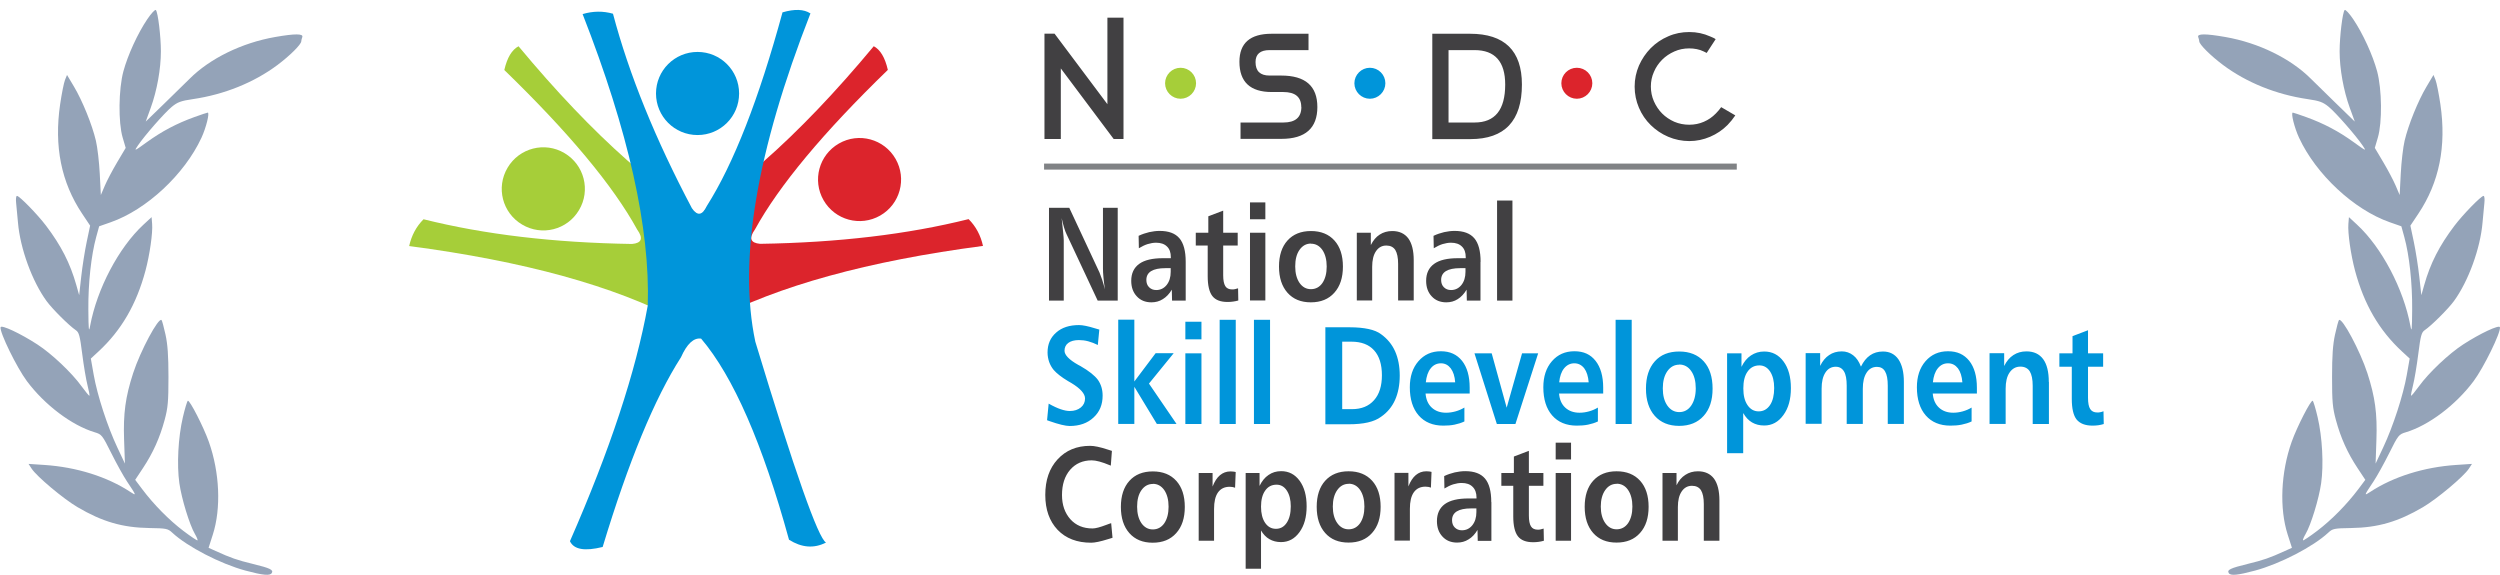
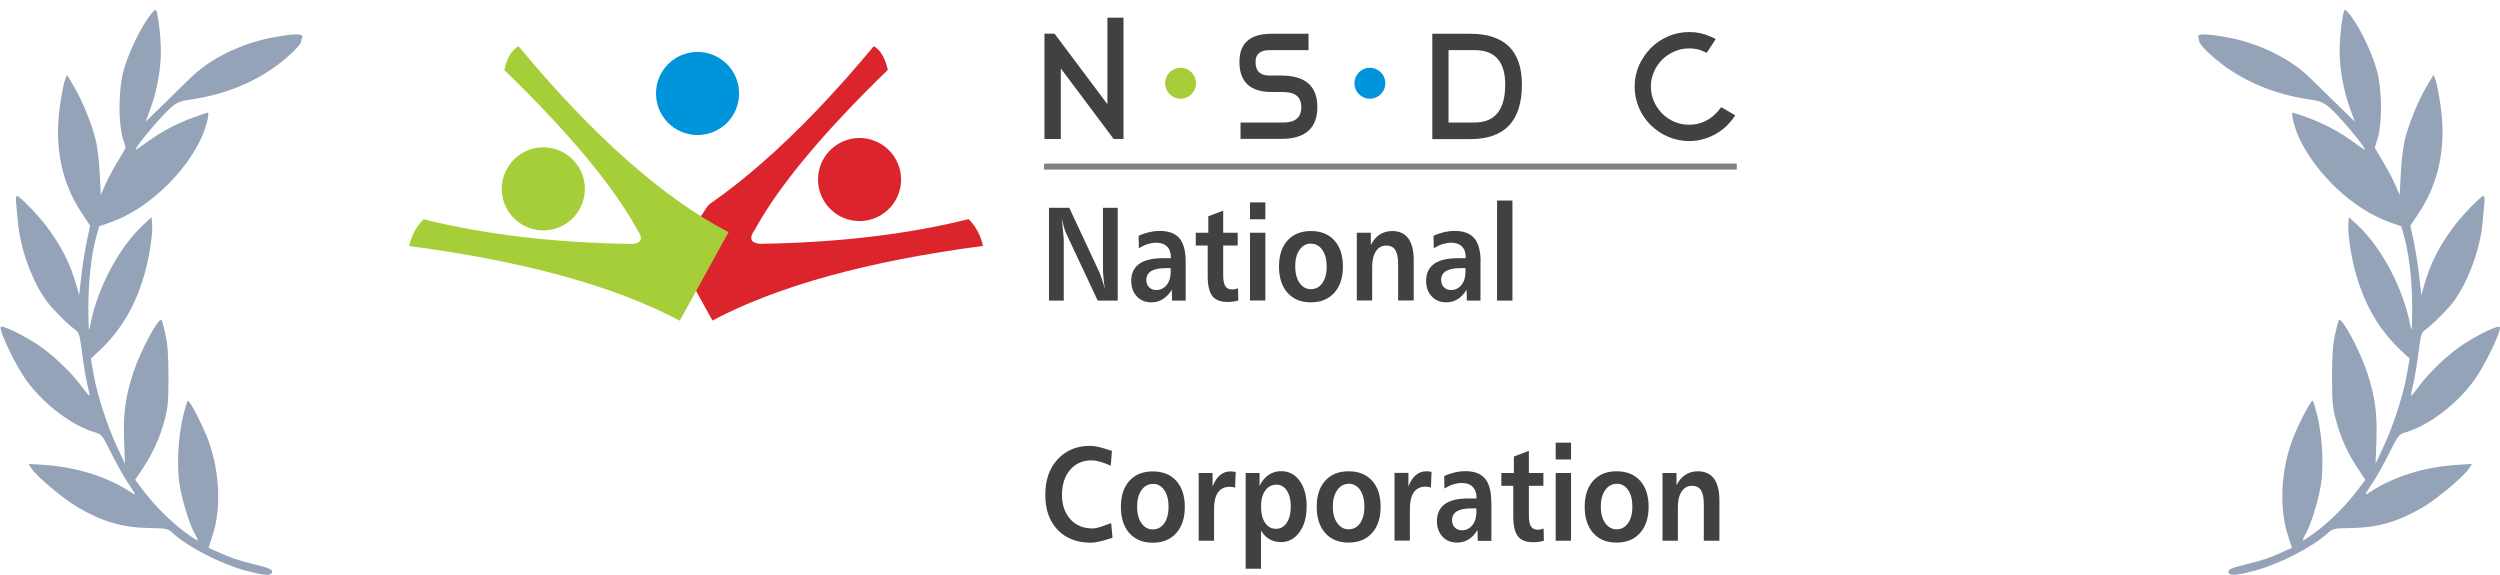
<svg xmlns="http://www.w3.org/2000/svg" width="239" height="55" viewBox="0 0 239 55" fill="none">
  <path d="M11.796 6.819C12.213 5.27 13.169 3.186 14.084 1.833C14.46 1.277 14.827 0.883 14.9 0.959C15.1 1.166 15.381 3.471 15.381 4.906C15.381 6.58 15.008 8.66 14.414 10.296L13.932 11.623L15.748 9.86C16.747 8.89 17.813 7.846 18.118 7.54C20.062 5.59 23.117 4.096 26.301 3.538C28.204 3.204 29.029 3.207 28.899 3.547C28.846 3.689 28.801 3.869 28.801 3.948C28.801 4.243 27.71 5.329 26.523 6.215C24.273 7.894 21.44 9.037 18.438 9.476C17.299 9.643 16.972 9.762 16.425 10.212C15.736 10.778 13.828 12.955 13.175 13.921C12.799 14.478 12.818 14.47 14.045 13.585C15.488 12.544 16.898 11.8 18.584 11.191C19.234 10.957 19.807 10.765 19.858 10.765C20.063 10.765 19.704 12.211 19.261 13.167C17.638 16.672 14.01 20.049 10.582 21.248L9.479 21.634L9.197 22.658C8.716 24.41 8.427 27.067 8.446 29.578C8.461 31.562 8.49 31.831 8.615 31.157C9.269 27.619 11.351 23.666 13.712 21.48L14.492 20.758L14.544 21.408C14.614 22.258 14.316 24.347 13.908 25.873C13.044 29.102 11.598 31.588 9.406 33.611L8.684 34.277L8.959 35.837C9.305 37.797 10.271 40.767 11.216 42.775L11.942 44.319L11.863 42.044C11.775 39.529 11.99 37.95 12.727 35.677C13.417 33.553 15.153 30.309 15.445 30.599C15.496 30.65 15.665 31.272 15.821 31.981C16.029 32.928 16.104 34.002 16.105 36.032C16.105 38.399 16.053 38.988 15.738 40.149C15.275 41.857 14.628 43.297 13.673 44.741L12.924 45.872L13.591 46.759C14.694 48.228 16.164 49.719 17.527 50.751C18.236 51.288 18.846 51.696 18.884 51.659C18.921 51.621 18.807 51.344 18.631 51.042C18.121 50.17 17.362 47.69 17.148 46.2C16.895 44.431 17.034 41.808 17.483 39.887C17.675 39.064 17.888 38.356 17.956 38.314C18.126 38.209 19.463 40.818 19.965 42.237C21.004 45.168 21.151 48.599 20.346 51.106L19.941 52.369L20.612 52.673C22.091 53.345 22.642 53.537 24.182 53.913C25.833 54.317 26.169 54.479 25.98 54.785C25.811 55.06 25.132 54.996 23.471 54.549C21.073 53.903 17.91 52.266 16.468 50.924C16.049 50.534 15.906 50.505 14.286 50.48C11.714 50.44 9.787 49.881 7.414 48.485C6.06 47.689 3.514 45.554 3.027 44.807L2.728 44.348L4.244 44.449C7.313 44.652 10.259 45.577 12.462 47.03C13.069 47.431 13.06 47.402 12.14 46.025C11.812 45.533 11.139 44.322 10.646 43.333C9.776 41.59 9.727 41.528 9.048 41.324C6.86 40.667 4.275 38.716 2.573 36.438C1.604 35.142 -0.047 31.762 0.055 31.285C0.112 31.016 1.952 31.877 3.574 32.931C4.949 33.825 6.852 35.624 7.787 36.915C8.175 37.451 8.519 37.863 8.551 37.832C8.582 37.8 8.498 37.345 8.363 36.822C8.228 36.298 8.002 34.955 7.861 33.838C7.64 32.087 7.555 31.774 7.248 31.566C6.593 31.121 5.01 29.545 4.452 28.782C3.072 26.892 1.926 23.745 1.718 21.275C1.664 20.633 1.585 19.797 1.543 19.417C1.5 19.031 1.535 18.727 1.622 18.727C1.858 18.727 3.581 20.493 4.404 21.58C5.849 23.488 6.707 25.17 7.295 27.25L7.568 28.218L7.766 26.438C7.875 25.459 8.111 23.963 8.291 23.114L8.616 21.57L7.856 20.433C5.854 17.437 5.159 13.986 5.749 9.97C5.898 8.952 6.108 7.904 6.214 7.642L6.408 7.165L7.073 8.28C7.882 9.638 8.809 11.925 9.168 13.452C9.315 14.074 9.481 15.497 9.538 16.614L9.641 18.645L10.021 17.752C10.23 17.26 10.765 16.246 11.209 15.499L12.017 14.139L11.724 13.143C11.299 11.698 11.335 8.531 11.796 6.819Z" fill="#94A3B8" />
  <path d="M227.253 6.819C226.836 5.27 225.88 3.186 224.966 1.833C224.59 1.277 224.222 0.883 224.149 0.959C223.949 1.166 223.668 3.471 223.668 4.906C223.668 6.58 224.042 8.66 224.635 10.296L225.118 11.623L223.302 9.86C222.303 8.89 221.236 7.846 220.932 7.54C218.988 5.59 215.932 4.096 212.749 3.538C210.846 3.204 210.02 3.207 210.15 3.547C210.204 3.689 210.248 3.869 210.248 3.948C210.248 4.243 211.339 5.329 212.526 6.215C214.777 7.894 217.609 9.037 220.612 9.476C221.75 9.643 222.077 9.762 222.624 10.212C223.313 10.778 225.221 12.955 225.874 13.921C226.251 14.478 226.231 14.47 225.004 13.585C223.561 12.544 222.151 11.8 220.465 11.191C219.815 10.957 219.242 10.765 219.192 10.765C218.986 10.765 219.345 12.211 219.788 13.167C221.411 16.672 225.039 20.049 228.467 21.248L229.57 21.634L229.852 22.658C230.334 24.41 230.622 27.067 230.603 29.578C230.588 31.562 230.559 31.831 230.435 31.157C229.78 27.619 227.698 23.666 225.337 21.48L224.558 20.758L224.505 21.408C224.436 22.258 224.734 24.347 225.141 25.873C226.005 29.102 227.451 31.588 229.643 33.611L230.365 34.277L230.09 35.837C229.744 37.797 228.779 40.767 227.834 42.775L227.107 44.319L227.186 42.044C227.274 39.529 227.059 37.95 226.322 35.677C225.633 33.553 223.897 30.309 223.605 30.599C223.553 30.65 223.384 31.272 223.229 31.981C223.021 32.928 222.945 34.002 222.945 36.032C222.944 38.399 222.996 38.988 223.311 40.149C223.774 41.857 224.421 43.297 225.377 44.741L226.125 45.872L225.459 46.759C224.355 48.228 222.885 49.719 221.522 50.751C220.813 51.288 220.203 51.696 220.166 51.659C220.128 51.621 220.242 51.344 220.419 51.042C220.929 50.17 221.688 47.69 221.901 46.2C222.154 44.431 222.015 41.808 221.566 39.887C221.374 39.064 221.161 38.356 221.094 38.314C220.923 38.209 219.587 40.818 219.084 42.237C218.046 45.168 217.898 48.599 218.703 51.106L219.109 52.369L218.438 52.673C216.959 53.345 216.408 53.537 214.867 53.913C213.216 54.317 212.881 54.479 213.069 54.785C213.238 55.06 213.917 54.996 215.578 54.549C217.976 53.903 221.139 52.266 222.581 50.924C223 50.534 223.144 50.505 224.764 50.48C227.335 50.44 229.262 49.881 231.635 48.485C232.989 47.689 235.535 45.554 236.022 44.807L236.322 44.348L234.805 44.449C231.736 44.652 228.79 45.577 226.587 47.03C225.98 47.431 225.989 47.402 226.909 46.025C227.237 45.533 227.91 44.322 228.403 43.333C229.273 41.59 229.322 41.528 230.001 41.324C232.189 40.667 234.775 38.716 236.476 36.438C237.445 35.142 239.097 31.762 238.995 31.285C238.937 31.016 237.098 31.877 235.475 32.931C234.1 33.825 232.198 35.624 231.262 36.915C230.874 37.451 230.53 37.863 230.499 37.832C230.467 37.8 230.552 37.345 230.687 36.822C230.821 36.298 231.047 34.955 231.188 33.838C231.41 32.087 231.494 31.774 231.801 31.566C232.456 31.121 234.039 29.545 234.597 28.782C235.977 26.892 237.124 23.745 237.331 21.275C237.385 20.633 237.464 19.797 237.506 19.417C237.549 19.031 237.515 18.727 237.428 18.727C237.191 18.727 235.469 20.493 234.646 21.58C233.2 23.488 232.343 25.17 231.755 27.25L231.481 28.218L231.283 26.438C231.174 25.459 230.938 23.963 230.759 23.114L230.433 21.57L231.193 20.433C233.195 17.437 233.89 13.986 233.301 9.97C233.151 8.952 232.941 7.904 232.835 7.642L232.641 7.165L231.977 8.28C231.167 9.638 230.241 11.925 229.881 13.452C229.735 14.074 229.568 15.497 229.512 16.614L229.408 18.645L229.028 17.752C228.819 17.26 228.284 16.246 227.84 15.499L227.032 14.139L227.325 13.143C227.751 11.698 227.715 8.531 227.253 6.819Z" fill="#94A3B8" />
  <g clip-path="url(#clip0_299_33634)">
    <path fill-rule="evenodd" clip-rule="evenodd" d="M166.036 16.215H99.814V15.639H166.036V16.215Z" fill="#808285" />
    <path fill-rule="evenodd" clip-rule="evenodd" d="M83.527 4.424C79.883 8.808 76.358 12.498 72.95 15.483C71.258 16.975 69.589 18.292 67.944 19.431C67.427 19.796 67.285 20.501 66.78 20.83C65.781 21.476 64.418 21.676 63.443 22.181L68.108 30.643C74.36 27.329 82.986 24.955 93.974 23.509C93.751 22.499 93.293 21.641 92.599 20.948C86.77 22.405 80.13 23.192 72.668 23.31C71.739 23.227 71.575 22.769 72.174 21.935C74.478 17.739 78.72 12.651 84.878 6.681C84.608 5.506 84.161 4.742 83.503 4.401L83.527 4.424Z" fill="#DC242C" />
    <path fill-rule="evenodd" clip-rule="evenodd" d="M85.617 15.189C86.71 17.093 86.052 19.514 84.148 20.607C82.244 21.7 79.823 21.041 78.731 19.138C77.638 17.234 78.296 14.813 80.2 13.72C82.103 12.627 84.524 13.285 85.617 15.189Z" fill="#DC242C" />
    <path fill-rule="evenodd" clip-rule="evenodd" d="M49.575 4.426C56.721 13.028 63.419 18.951 69.648 22.195L64.982 30.656C58.73 27.342 50.104 24.968 39.116 23.523C39.34 22.512 39.798 21.654 40.491 20.961C46.32 22.418 52.96 23.206 60.422 23.323C61.351 23.241 61.516 22.782 60.916 21.948C58.613 17.753 54.37 12.664 48.212 6.694C48.483 5.519 48.929 4.755 49.587 4.414L49.575 4.426Z" fill="#A6CE39" />
    <path fill-rule="evenodd" clip-rule="evenodd" d="M48.529 16.027C49.645 14.147 52.078 13.512 53.97 14.64C55.85 15.757 56.485 18.189 55.356 20.081C54.24 21.974 51.807 22.596 49.915 21.468C48.023 20.352 47.4 17.919 48.529 16.027Z" fill="#A6CE39" />
-     <path fill-rule="evenodd" clip-rule="evenodd" d="M77.486 1.265C72.327 14.439 70.564 24.91 72.209 32.666C75.97 45.076 78.226 51.469 78.967 51.868C77.815 52.456 76.64 52.362 75.429 51.598C72.903 42.408 70.106 35.992 67.027 32.372C66.322 32.266 65.675 32.865 65.1 34.158C62.573 38.095 60.081 44.136 57.614 52.291C55.898 52.715 54.864 52.538 54.487 51.739C58.307 43.031 60.787 35.522 61.926 29.211C62.161 21.831 60.081 12.546 55.698 1.347C56.685 1.053 57.66 1.041 58.601 1.312C60.14 7.117 62.655 13.31 66.145 19.903C66.674 20.679 67.144 20.597 67.579 19.68C70.141 15.637 72.55 9.468 74.807 1.182C75.97 0.842 76.851 0.877 77.463 1.276L77.486 1.265Z" fill="#0095DA" />
    <path fill-rule="evenodd" clip-rule="evenodd" d="M66.686 4.965C68.884 4.965 70.658 6.74 70.658 8.937C70.658 11.135 68.884 12.91 66.686 12.91C64.489 12.91 62.714 11.135 62.714 8.937C62.714 6.74 64.489 4.965 66.686 4.965Z" fill="#0095DA" />
    <path d="M100.273 19.866H102.223L105.114 26.059C105.185 26.224 105.267 26.459 105.361 26.729C105.455 26.999 105.538 27.316 105.632 27.669C105.573 27.246 105.514 26.87 105.491 26.517C105.455 26.177 105.443 25.871 105.443 25.636V19.866H106.854V28.738H104.938L101.965 22.392C101.883 22.24 101.812 22.028 101.73 21.77C101.648 21.511 101.577 21.206 101.495 20.853C101.554 21.37 101.601 21.817 101.636 22.193C101.671 22.569 101.695 22.827 101.695 22.98V28.738H100.284V19.866H100.273ZM111.413 25.636C110.814 25.636 110.356 25.73 110.05 25.918C109.745 26.106 109.592 26.388 109.592 26.764C109.592 27.046 109.674 27.281 109.85 27.457C110.027 27.634 110.25 27.728 110.532 27.728C110.943 27.728 111.273 27.563 111.531 27.246C111.79 26.917 111.919 26.506 111.919 25.988V25.636H111.402H111.413ZM113.353 25.037V28.738H112.048L112.025 27.692C111.79 28.092 111.496 28.398 111.167 28.597C110.838 28.809 110.473 28.903 110.074 28.903C109.498 28.903 109.028 28.715 108.675 28.327C108.323 27.951 108.146 27.457 108.146 26.846C108.146 26.13 108.405 25.589 108.91 25.225C109.416 24.86 110.168 24.684 111.178 24.684H111.931V24.59C111.931 24.143 111.813 23.803 111.566 23.568C111.319 23.321 110.967 23.203 110.52 23.203C110.262 23.203 110.003 23.25 109.721 23.333C109.451 23.415 109.169 23.556 108.875 23.732L108.852 22.545C109.192 22.381 109.533 22.275 109.862 22.193C110.191 22.122 110.532 22.075 110.861 22.075C111.731 22.075 112.354 22.31 112.753 22.78C113.153 23.25 113.353 24.002 113.353 25.025V25.037ZM116.937 20.148V22.251H118.324V23.474H116.937V26.317C116.937 26.799 117.007 27.14 117.137 27.352C117.266 27.563 117.489 27.669 117.795 27.669C117.877 27.669 117.959 27.669 118.053 27.645C118.147 27.622 118.253 27.599 118.359 27.563L118.382 28.727C118.218 28.774 118.053 28.809 117.877 28.832C117.701 28.856 117.536 28.868 117.36 28.868C116.678 28.868 116.197 28.68 115.903 28.304C115.609 27.927 115.456 27.293 115.456 26.412V23.474H114.316V22.251H115.515V20.677L116.937 20.136V20.148ZM119.499 22.251H120.968V28.727H119.499V22.251ZM119.499 19.349H120.968V20.959H119.499V19.349ZM125.328 23.285C124.881 23.285 124.517 23.485 124.235 23.885C123.953 24.284 123.823 24.813 123.823 25.471C123.823 26.13 123.965 26.646 124.235 27.046C124.517 27.446 124.881 27.645 125.328 27.645C125.774 27.645 126.15 27.446 126.421 27.058C126.691 26.658 126.832 26.141 126.832 25.483C126.832 24.825 126.691 24.296 126.421 23.897C126.139 23.497 125.774 23.297 125.328 23.297V23.285ZM125.328 22.087C126.28 22.087 127.032 22.392 127.572 22.992C128.113 23.591 128.383 24.425 128.383 25.483C128.383 26.541 128.113 27.375 127.561 27.986C127.02 28.597 126.268 28.903 125.316 28.903C124.364 28.903 123.624 28.597 123.083 27.986C122.543 27.375 122.272 26.541 122.272 25.483C122.272 24.425 122.543 23.591 123.083 22.992C123.624 22.392 124.376 22.087 125.328 22.087ZM135.152 24.872V28.727H133.66V25.225C133.66 24.625 133.566 24.19 133.39 23.897C133.202 23.614 132.919 23.474 132.532 23.474C132.12 23.474 131.791 23.65 131.544 24.014C131.298 24.378 131.18 24.872 131.18 25.507V28.727H129.711V22.251H131.051V23.427C131.274 22.992 131.544 22.651 131.897 22.428C132.238 22.204 132.649 22.087 133.096 22.087C133.766 22.087 134.283 22.322 134.635 22.792C134.976 23.262 135.152 23.955 135.152 24.872ZM139.594 25.636C138.996 25.636 138.537 25.73 138.231 25.918C137.926 26.106 137.773 26.388 137.773 26.764C137.773 27.046 137.855 27.281 138.031 27.457C138.208 27.634 138.432 27.728 138.713 27.728C139.125 27.728 139.454 27.563 139.712 27.246C139.971 26.917 140.1 26.506 140.1 25.988V25.636H139.583H139.594ZM141.534 25.037V28.738H140.229L140.206 27.692C139.971 28.092 139.676 28.398 139.359 28.597C139.03 28.809 138.666 28.903 138.267 28.903C137.691 28.903 137.22 28.715 136.868 28.327C136.515 27.951 136.339 27.457 136.339 26.846C136.339 26.13 136.597 25.589 137.103 25.225C137.608 24.86 138.36 24.684 139.372 24.684H140.124V24.59C140.124 24.143 140.006 23.803 139.759 23.568C139.512 23.321 139.16 23.203 138.713 23.203C138.455 23.203 138.196 23.25 137.914 23.333C137.644 23.415 137.362 23.556 137.068 23.732L137.044 22.545C137.385 22.381 137.726 22.275 138.055 22.193C138.384 22.122 138.725 22.075 139.053 22.075C139.923 22.075 140.546 22.31 140.946 22.78C141.346 23.25 141.545 24.002 141.545 25.025L141.534 25.037ZM143.12 19.172H144.589V28.738H143.12V19.172Z" fill="#414042" />
-     <path d="M105.093 31.524L104.952 32.981C104.647 32.828 104.341 32.711 104.036 32.628C103.73 32.546 103.436 32.511 103.143 32.511C102.708 32.511 102.367 32.605 102.132 32.781C101.885 32.958 101.768 33.216 101.768 33.533C101.768 33.933 102.202 34.391 103.084 34.885C103.166 34.932 103.237 34.967 103.284 34.99C104.106 35.461 104.659 35.907 104.964 36.319C105.258 36.742 105.411 37.235 105.411 37.823C105.411 38.681 105.129 39.374 104.541 39.915C103.965 40.455 103.201 40.725 102.261 40.725C101.873 40.725 101.227 40.573 100.322 40.255C100.228 40.22 100.158 40.197 100.099 40.173L100.252 38.587C100.71 38.845 101.098 39.021 101.415 39.127C101.732 39.233 102.014 39.292 102.273 39.292C102.708 39.292 103.06 39.174 103.331 38.951C103.601 38.728 103.73 38.434 103.73 38.093C103.73 37.646 103.295 37.141 102.414 36.612L102.273 36.53C102.273 36.53 102.179 36.471 102.108 36.436C101.462 36.048 101.004 35.684 100.733 35.367C100.545 35.143 100.404 34.885 100.299 34.603C100.205 34.321 100.146 34.015 100.146 33.698C100.146 32.91 100.416 32.276 100.969 31.794C101.509 31.312 102.238 31.077 103.154 31.077C103.507 31.077 104.024 31.183 104.706 31.395C104.882 31.453 105.011 31.488 105.105 31.512L105.093 31.524ZM106.903 30.56H108.443V36.471L110.476 33.768H112.203L109.841 36.671L112.474 40.526H110.593L108.443 36.977V40.526H106.903V30.56ZM113.32 33.78H114.859V40.537H113.32V33.78ZM113.32 30.76H114.859V32.44H113.32V30.76ZM116.599 30.572H118.138V40.537H116.599V30.572ZM119.877 30.572H121.417V40.537H119.877V30.572ZM128.315 32.664V39.115H129.244C130.149 39.115 130.854 38.833 131.359 38.258C131.864 37.694 132.111 36.894 132.111 35.872C132.111 34.849 131.864 34.039 131.359 33.486C130.854 32.934 130.137 32.664 129.197 32.664H128.303H128.315ZM126.693 31.289H129.044C129.737 31.289 130.337 31.347 130.83 31.453C131.324 31.559 131.735 31.724 132.041 31.959C132.628 32.382 133.075 32.922 133.369 33.58C133.662 34.238 133.815 35.014 133.815 35.907C133.815 36.8 133.662 37.576 133.369 38.234C133.075 38.892 132.628 39.433 132.029 39.844C131.7 40.091 131.277 40.267 130.771 40.385C130.266 40.502 129.655 40.561 128.926 40.561H126.705V31.312L126.693 31.289ZM140.501 37.082V37.623H136.283C136.33 38.187 136.518 38.634 136.871 38.963C137.223 39.292 137.682 39.456 138.246 39.456C138.563 39.456 138.856 39.409 139.151 39.327C139.445 39.245 139.726 39.127 139.996 38.963V40.291C139.703 40.432 139.386 40.526 139.056 40.596C138.716 40.667 138.351 40.69 137.975 40.69C136.976 40.69 136.189 40.361 135.625 39.715C135.061 39.068 134.779 38.163 134.779 37.024C134.779 36.001 135.049 35.167 135.601 34.532C136.154 33.898 136.858 33.58 137.74 33.58C138.622 33.58 139.28 33.886 139.773 34.497C140.256 35.108 140.501 35.966 140.501 37.059V37.082ZM139.115 36.553C139.08 35.978 138.927 35.531 138.692 35.214C138.446 34.897 138.14 34.732 137.752 34.732C137.364 34.732 137.023 34.897 136.776 35.214C136.518 35.531 136.366 35.978 136.307 36.553H139.139H139.115ZM140.96 33.78H142.606L144.039 38.974L145.508 33.78H147.048L144.874 40.537H143.099L140.96 33.78ZM153.265 37.082V37.623H149.046C149.092 38.187 149.28 38.634 149.633 38.963C149.986 39.292 150.444 39.456 151.008 39.456C151.314 39.456 151.62 39.409 151.913 39.327C152.207 39.245 152.489 39.127 152.759 38.963V40.291C152.465 40.432 152.148 40.526 151.819 40.596C151.478 40.667 151.113 40.69 150.737 40.69C149.739 40.69 148.952 40.361 148.387 39.715C147.823 39.068 147.542 38.163 147.542 37.024C147.542 36.001 147.812 35.167 148.364 34.532C148.916 33.898 149.622 33.58 150.515 33.58C151.408 33.58 152.054 33.886 152.536 34.497C153.018 35.108 153.265 35.966 153.265 37.059V37.082ZM151.878 36.553C151.831 35.978 151.69 35.531 151.455 35.214C151.208 34.897 150.891 34.732 150.503 34.732C150.115 34.732 149.786 34.897 149.527 35.214C149.269 35.531 149.116 35.978 149.058 36.553H151.89H151.878ZM154.452 30.572H155.991V40.537H154.452V30.572ZM160.539 34.861C160.069 34.861 159.693 35.073 159.399 35.484C159.105 35.907 158.964 36.448 158.964 37.129C158.964 37.811 159.105 38.352 159.399 38.775C159.693 39.186 160.069 39.397 160.539 39.397C161.009 39.397 161.397 39.186 161.679 38.775C161.961 38.363 162.114 37.811 162.114 37.129C162.114 36.448 161.972 35.884 161.679 35.472C161.397 35.061 161.009 34.849 160.539 34.849V34.861ZM160.539 33.604C161.526 33.604 162.314 33.921 162.878 34.544C163.442 35.167 163.723 36.036 163.723 37.153C163.723 38.269 163.442 39.127 162.866 39.762C162.302 40.396 161.514 40.714 160.527 40.714C159.54 40.714 158.764 40.396 158.2 39.762C157.636 39.127 157.354 38.258 157.354 37.153C157.354 36.048 157.636 35.178 158.2 34.544C158.764 33.909 159.54 33.604 160.539 33.604ZM166.65 39.503V43.323H165.11V33.78H166.485V35.073C166.72 34.591 167.015 34.227 167.391 33.98C167.767 33.733 168.177 33.604 168.66 33.604C169.423 33.604 170.035 33.921 170.504 34.556C170.975 35.19 171.21 36.036 171.21 37.106C171.21 38.175 170.975 39.021 170.493 39.679C170.011 40.349 169.4 40.678 168.66 40.678C168.225 40.678 167.837 40.584 167.496 40.385C167.155 40.185 166.885 39.891 166.662 39.503H166.65ZM168.202 34.932C167.719 34.932 167.343 35.132 167.073 35.519C166.791 35.907 166.662 36.448 166.662 37.129C166.662 37.811 166.791 38.328 167.061 38.728C167.332 39.127 167.684 39.327 168.13 39.327C168.578 39.327 168.941 39.127 169.212 38.728C169.482 38.328 169.611 37.776 169.611 37.094C169.611 36.436 169.482 35.919 169.224 35.519C168.965 35.132 168.624 34.932 168.202 34.932ZM177.908 35.049C178.143 34.567 178.425 34.215 178.778 33.968C179.131 33.721 179.542 33.604 180.012 33.604C180.647 33.604 181.14 33.851 181.492 34.356C181.834 34.861 182.01 35.578 182.01 36.507V40.526H180.47V36.871C180.47 36.26 180.388 35.801 180.212 35.508C180.047 35.214 179.777 35.073 179.436 35.073C179.013 35.073 178.684 35.261 178.449 35.625C178.202 36.001 178.085 36.507 178.085 37.165V40.526H176.545V36.871C176.545 36.26 176.463 35.801 176.286 35.508C176.111 35.214 175.851 35.061 175.499 35.061C175.076 35.061 174.747 35.249 174.512 35.613C174.265 35.989 174.147 36.495 174.147 37.153V40.514H172.62V33.757H174.007V34.979C174.23 34.52 174.523 34.168 174.865 33.945C175.205 33.709 175.617 33.592 176.075 33.592C176.487 33.592 176.85 33.721 177.167 33.968C177.485 34.215 177.72 34.567 177.896 35.026L177.908 35.049ZM188.991 37.082V37.623H184.771C184.818 38.187 185.006 38.634 185.359 38.963C185.711 39.292 186.17 39.456 186.734 39.456C187.04 39.456 187.345 39.409 187.639 39.327C187.933 39.245 188.214 39.127 188.485 38.963V40.291C188.191 40.432 187.874 40.526 187.533 40.596C187.192 40.667 186.828 40.69 186.452 40.69C185.453 40.69 184.666 40.361 184.102 39.715C183.538 39.068 183.255 38.163 183.255 37.024C183.255 36.001 183.526 35.167 184.078 34.532C184.63 33.898 185.335 33.58 186.229 33.58C187.122 33.58 187.768 33.886 188.262 34.497C188.744 35.108 188.991 35.966 188.991 37.059V37.082ZM187.604 36.553C187.557 35.978 187.416 35.531 187.181 35.214C186.934 34.897 186.628 34.732 186.229 34.732C185.829 34.732 185.511 34.897 185.253 35.214C184.995 35.531 184.842 35.978 184.783 36.553H187.616H187.604ZM195.877 36.518V40.537H194.326V36.883C194.326 36.26 194.231 35.801 194.043 35.496C193.855 35.202 193.55 35.049 193.151 35.049C192.716 35.049 192.375 35.237 192.116 35.613C191.857 35.989 191.74 36.507 191.74 37.165V40.526H190.201V33.768H191.599V34.99C191.823 34.532 192.116 34.18 192.48 33.945C192.845 33.709 193.257 33.592 193.726 33.592C194.431 33.592 194.96 33.839 195.325 34.332C195.689 34.826 195.865 35.555 195.865 36.507L195.877 36.518ZM199.614 31.582V33.78H201.06V35.061H199.614V38.023C199.614 38.528 199.685 38.892 199.825 39.104C199.966 39.327 200.19 39.433 200.507 39.433C200.589 39.433 200.684 39.433 200.777 39.409C200.883 39.386 200.989 39.362 201.094 39.315L201.118 40.537C200.954 40.584 200.777 40.631 200.589 40.655C200.414 40.678 200.225 40.69 200.049 40.69C199.344 40.69 198.839 40.49 198.521 40.102C198.216 39.715 198.063 39.057 198.063 38.128V35.061H196.876V33.78H198.133V32.135L199.614 31.571V31.582Z" fill="#0095DA" />
    <path d="M106.298 43.116L106.193 44.514C106.193 44.514 106.122 44.479 106.075 44.467C105.347 44.162 104.771 44.009 104.371 44.009C103.513 44.009 102.82 44.315 102.303 44.914C101.786 45.513 101.527 46.324 101.527 47.323C101.527 48.275 101.798 49.039 102.326 49.638C102.855 50.226 103.56 50.52 104.442 50.52C104.736 50.52 105.17 50.402 105.758 50.179C105.958 50.097 106.122 50.05 106.228 50.014L106.357 51.413C106.263 51.448 106.122 51.483 105.934 51.542C105.217 51.766 104.677 51.883 104.312 51.883C102.961 51.883 101.892 51.472 101.104 50.649C100.329 49.826 99.929 48.722 99.929 47.311C99.929 45.901 100.317 44.773 101.104 43.915C101.892 43.057 102.926 42.622 104.218 42.622C104.618 42.622 105.17 42.74 105.852 42.963C106.052 43.022 106.204 43.069 106.298 43.104V43.116ZM110.212 46.266C109.765 46.266 109.401 46.465 109.119 46.865C108.837 47.264 108.708 47.793 108.708 48.44C108.708 49.086 108.849 49.615 109.119 50.014C109.401 50.414 109.765 50.614 110.212 50.614C110.658 50.614 111.035 50.414 111.305 50.026C111.575 49.627 111.716 49.098 111.716 48.44C111.716 47.782 111.575 47.253 111.305 46.853C111.023 46.454 110.658 46.254 110.212 46.254V46.266ZM110.212 45.067C111.164 45.067 111.916 45.372 112.456 45.972C112.997 46.571 113.267 47.405 113.267 48.463C113.267 49.521 112.997 50.355 112.445 50.966C111.904 51.577 111.152 51.883 110.2 51.883C109.248 51.883 108.508 51.577 107.967 50.966C107.427 50.355 107.156 49.521 107.156 48.463C107.156 47.405 107.427 46.571 107.967 45.972C108.508 45.372 109.248 45.067 110.212 45.067ZM118.133 45.137L118.074 46.63C117.992 46.595 117.909 46.583 117.827 46.559C117.745 46.548 117.651 46.536 117.557 46.536C117.075 46.536 116.699 46.712 116.44 47.076C116.182 47.441 116.064 47.969 116.064 48.663V51.695H114.595V45.22H115.923V46.512C116.111 46.031 116.346 45.666 116.628 45.431C116.91 45.196 117.24 45.067 117.627 45.067C117.698 45.067 117.768 45.067 117.851 45.079C117.933 45.079 118.027 45.102 118.133 45.126V45.137ZM120.554 50.719V54.374H119.085V45.22H120.413V46.454C120.636 45.995 120.918 45.643 121.27 45.408C121.623 45.161 122.023 45.043 122.481 45.043C123.21 45.043 123.797 45.349 124.244 45.96C124.69 46.571 124.914 47.382 124.914 48.404C124.914 49.427 124.69 50.238 124.232 50.872C123.774 51.507 123.186 51.824 122.469 51.824C122.046 51.824 121.682 51.73 121.353 51.542C121.024 51.354 120.765 51.072 120.542 50.696L120.554 50.719ZM122.034 46.336C121.576 46.336 121.212 46.524 120.953 46.9C120.683 47.276 120.554 47.793 120.554 48.44C120.554 49.086 120.683 49.591 120.941 49.979C121.2 50.355 121.541 50.555 121.976 50.555C122.41 50.555 122.751 50.367 123.01 49.979C123.268 49.591 123.398 49.074 123.398 48.404C123.398 47.782 123.268 47.276 123.021 46.9C122.775 46.524 122.446 46.336 122.046 46.336H122.034ZM128.933 46.254C128.486 46.254 128.122 46.454 127.84 46.853C127.558 47.253 127.417 47.782 127.417 48.428C127.417 49.074 127.558 49.603 127.84 50.003C128.122 50.402 128.486 50.602 128.933 50.602C129.379 50.602 129.755 50.402 130.026 50.014C130.296 49.615 130.437 49.086 130.437 48.428C130.437 47.77 130.296 47.241 130.026 46.841C129.755 46.442 129.379 46.242 128.933 46.242V46.254ZM128.933 45.055C129.885 45.055 130.637 45.361 131.177 45.96C131.718 46.559 131.988 47.394 131.988 48.451C131.988 49.509 131.718 50.343 131.166 50.955C130.625 51.566 129.873 51.871 128.921 51.871C127.969 51.871 127.229 51.566 126.688 50.955C126.147 50.343 125.877 49.509 125.877 48.451C125.877 47.394 126.147 46.559 126.688 45.96C127.229 45.361 127.969 45.055 128.921 45.055H128.933ZM136.854 45.126L136.795 46.618C136.712 46.583 136.63 46.571 136.548 46.548C136.465 46.536 136.372 46.524 136.277 46.524C135.796 46.524 135.42 46.7 135.161 47.065C134.903 47.429 134.785 47.958 134.785 48.651V51.683H133.316V45.208H134.644V46.501C134.832 46.019 135.067 45.654 135.349 45.419C135.631 45.184 135.96 45.055 136.348 45.055C136.419 45.055 136.489 45.055 136.571 45.067C136.653 45.067 136.748 45.09 136.854 45.114V45.126ZM140.638 48.604C140.038 48.604 139.58 48.698 139.274 48.886C138.968 49.074 138.816 49.356 138.816 49.732C138.816 50.014 138.898 50.249 139.075 50.426C139.251 50.602 139.474 50.696 139.756 50.696C140.167 50.696 140.497 50.532 140.755 50.214C141.014 49.885 141.143 49.474 141.143 48.957V48.604H140.626H140.638ZM142.577 48.005V51.707H141.272L141.249 50.661C141.014 51.06 140.731 51.366 140.391 51.566C140.062 51.777 139.697 51.871 139.298 51.871C138.722 51.871 138.252 51.683 137.899 51.295C137.547 50.919 137.371 50.426 137.371 49.815C137.371 49.098 137.629 48.557 138.123 48.193C138.628 47.828 139.38 47.652 140.391 47.652H141.154V47.558C141.154 47.123 141.025 46.771 140.778 46.536C140.532 46.289 140.18 46.172 139.733 46.172C139.474 46.172 139.215 46.218 138.934 46.301C138.663 46.383 138.381 46.524 138.087 46.7L138.064 45.513C138.404 45.349 138.746 45.243 139.075 45.161C139.403 45.09 139.745 45.043 140.074 45.043C140.943 45.043 141.566 45.278 141.965 45.748C142.365 46.218 142.565 46.971 142.565 47.993L142.577 48.005ZM146.161 43.116V45.22H147.548V46.442H146.161V49.286C146.161 49.767 146.231 50.12 146.361 50.32C146.49 50.532 146.714 50.637 147.007 50.637C147.09 50.637 147.172 50.637 147.265 50.614C147.36 50.59 147.466 50.567 147.571 50.532L147.595 51.695C147.43 51.742 147.265 51.777 147.09 51.801C146.913 51.824 146.748 51.836 146.572 51.836C145.891 51.836 145.409 51.648 145.115 51.272C144.822 50.896 144.668 50.261 144.668 49.38V46.442H143.529V45.22H144.727V43.645L146.149 43.104L146.161 43.116ZM148.723 45.22H150.192V51.695H148.723V45.22ZM148.723 42.317H150.192V43.927H148.723V42.317ZM154.552 46.254C154.105 46.254 153.741 46.454 153.459 46.853C153.177 47.253 153.035 47.782 153.035 48.428C153.035 49.074 153.177 49.603 153.459 50.003C153.741 50.402 154.105 50.602 154.552 50.602C154.999 50.602 155.375 50.402 155.645 50.014C155.915 49.615 156.056 49.086 156.056 48.428C156.056 47.77 155.915 47.241 155.645 46.841C155.375 46.442 154.999 46.242 154.552 46.242V46.254ZM154.552 45.055C155.504 45.055 156.256 45.361 156.796 45.96C157.337 46.559 157.607 47.394 157.607 48.451C157.607 49.509 157.337 50.343 156.785 50.955C156.244 51.566 155.491 51.871 154.54 51.871C153.588 51.871 152.847 51.566 152.307 50.955C151.766 50.343 151.496 49.509 151.496 48.451C151.496 47.394 151.766 46.559 152.307 45.96C152.847 45.361 153.588 45.055 154.54 45.055H154.552ZM164.376 47.84V51.695H162.884V48.193C162.884 47.593 162.79 47.159 162.614 46.865C162.426 46.583 162.143 46.442 161.755 46.442C161.345 46.442 161.015 46.618 160.769 46.982C160.522 47.347 160.405 47.84 160.405 48.475V51.695H158.935V45.22H160.275V46.395C160.486 45.948 160.769 45.619 161.121 45.396C161.462 45.173 161.862 45.055 162.32 45.055C162.99 45.055 163.507 45.29 163.86 45.76C164.2 46.23 164.376 46.924 164.376 47.84Z" fill="#414042" />
    <path d="M106.467 13.287L101.414 6.541V13.287H99.851V3.216H100.814L105.868 9.961V1.688H107.407V13.287H106.479H106.467ZM124.401 10.232C124.401 9.28 123.825 8.798 122.685 8.798H121.58C119.524 8.798 118.489 7.834 118.489 5.907C118.489 4.121 119.512 3.227 121.568 3.227H125.094V4.79H121.369C120.475 4.79 120.029 5.178 120.029 5.93C120.029 6.8 120.475 7.223 121.369 7.223H122.485C124.788 7.223 125.94 8.222 125.94 10.232C125.94 12.241 124.8 13.275 122.508 13.275H118.595V11.712H122.696C123.836 11.712 124.412 11.219 124.412 10.22L124.401 10.232ZM136.917 3.227H140.536C143.838 3.227 145.495 4.849 145.495 8.081C145.495 11.559 143.85 13.299 140.571 13.299H136.928V3.216L136.917 3.227ZM143.897 8.081C143.897 5.895 142.921 4.79 140.97 4.79H138.48V11.712H140.97C142.921 11.712 143.897 10.502 143.897 8.081ZM164.04 10.843C164.134 10.749 164.216 10.655 164.298 10.561C164.38 10.455 164.462 10.349 164.545 10.243L165.896 11.031C165.685 11.348 165.438 11.654 165.156 11.947C164.675 12.429 164.122 12.805 163.488 13.075C162.853 13.346 162.194 13.487 161.501 13.487C160.808 13.487 160.114 13.346 159.48 13.075C158.845 12.805 158.293 12.429 157.811 11.959C157.33 11.489 156.954 10.937 156.683 10.302C156.413 9.667 156.272 8.998 156.272 8.281C156.272 7.564 156.413 6.906 156.683 6.271C156.965 5.637 157.341 5.084 157.811 4.602C158.293 4.121 158.845 3.745 159.48 3.474C160.114 3.192 160.785 3.063 161.501 3.063C162.219 3.063 162.865 3.204 163.499 3.486C163.594 3.521 163.676 3.568 163.769 3.603C163.852 3.639 163.934 3.686 164.016 3.745L163.159 5.061C163.159 5.061 163.064 5.014 163.017 4.99C162.982 4.967 162.935 4.943 162.876 4.92C162.665 4.814 162.441 4.743 162.206 4.696C161.972 4.649 161.736 4.626 161.49 4.626C160.984 4.626 160.515 4.72 160.067 4.92C159.621 5.119 159.233 5.378 158.904 5.707C158.575 6.036 158.304 6.424 158.116 6.871C157.917 7.317 157.823 7.775 157.823 8.269C157.823 8.763 157.917 9.244 158.116 9.691C158.317 10.137 158.575 10.525 158.904 10.854C159.233 11.184 159.621 11.442 160.067 11.642C160.515 11.83 160.984 11.924 161.49 11.924C161.995 11.924 162.453 11.83 162.888 11.642C163.323 11.454 163.699 11.195 164.028 10.854L164.04 10.843Z" fill="#414042" />
    <path fill-rule="evenodd" clip-rule="evenodd" d="M112.862 6.608C113.615 6.608 114.214 7.219 114.214 7.959C114.214 8.7 113.603 9.311 112.862 9.311C112.122 9.311 111.511 8.7 111.511 7.959C111.511 7.219 112.122 6.608 112.862 6.608Z" fill="#A6CE39" stroke="#A6CE39" stroke-width="0.259" stroke-miterlimit="2.61" />
    <path fill-rule="evenodd" clip-rule="evenodd" d="M130.96 6.608C131.712 6.608 132.312 7.219 132.312 7.96C132.312 8.7 131.7 9.311 130.96 9.311C130.22 9.311 129.609 8.7 129.609 7.96C129.609 7.219 130.22 6.608 130.96 6.608Z" fill="#0095DA" stroke="#0095DA" stroke-width="0.259" stroke-miterlimit="2.61" />
-     <path fill-rule="evenodd" clip-rule="evenodd" d="M150.746 6.608C151.498 6.608 152.097 7.219 152.097 7.959C152.097 8.7 151.486 9.311 150.746 9.311C150.005 9.311 149.394 8.7 149.394 7.959C149.394 7.219 149.994 6.608 150.746 6.608Z" fill="#DC242C" stroke="#DC242C" stroke-width="0.259" stroke-miterlimit="2.61" />
  </g>
  <defs>
    <clipPath id="clip0_299_33634">
      <rect width="162" height="54" fill="white" transform="translate(39.117 0.95)" />
    </clipPath>
  </defs>
</svg>